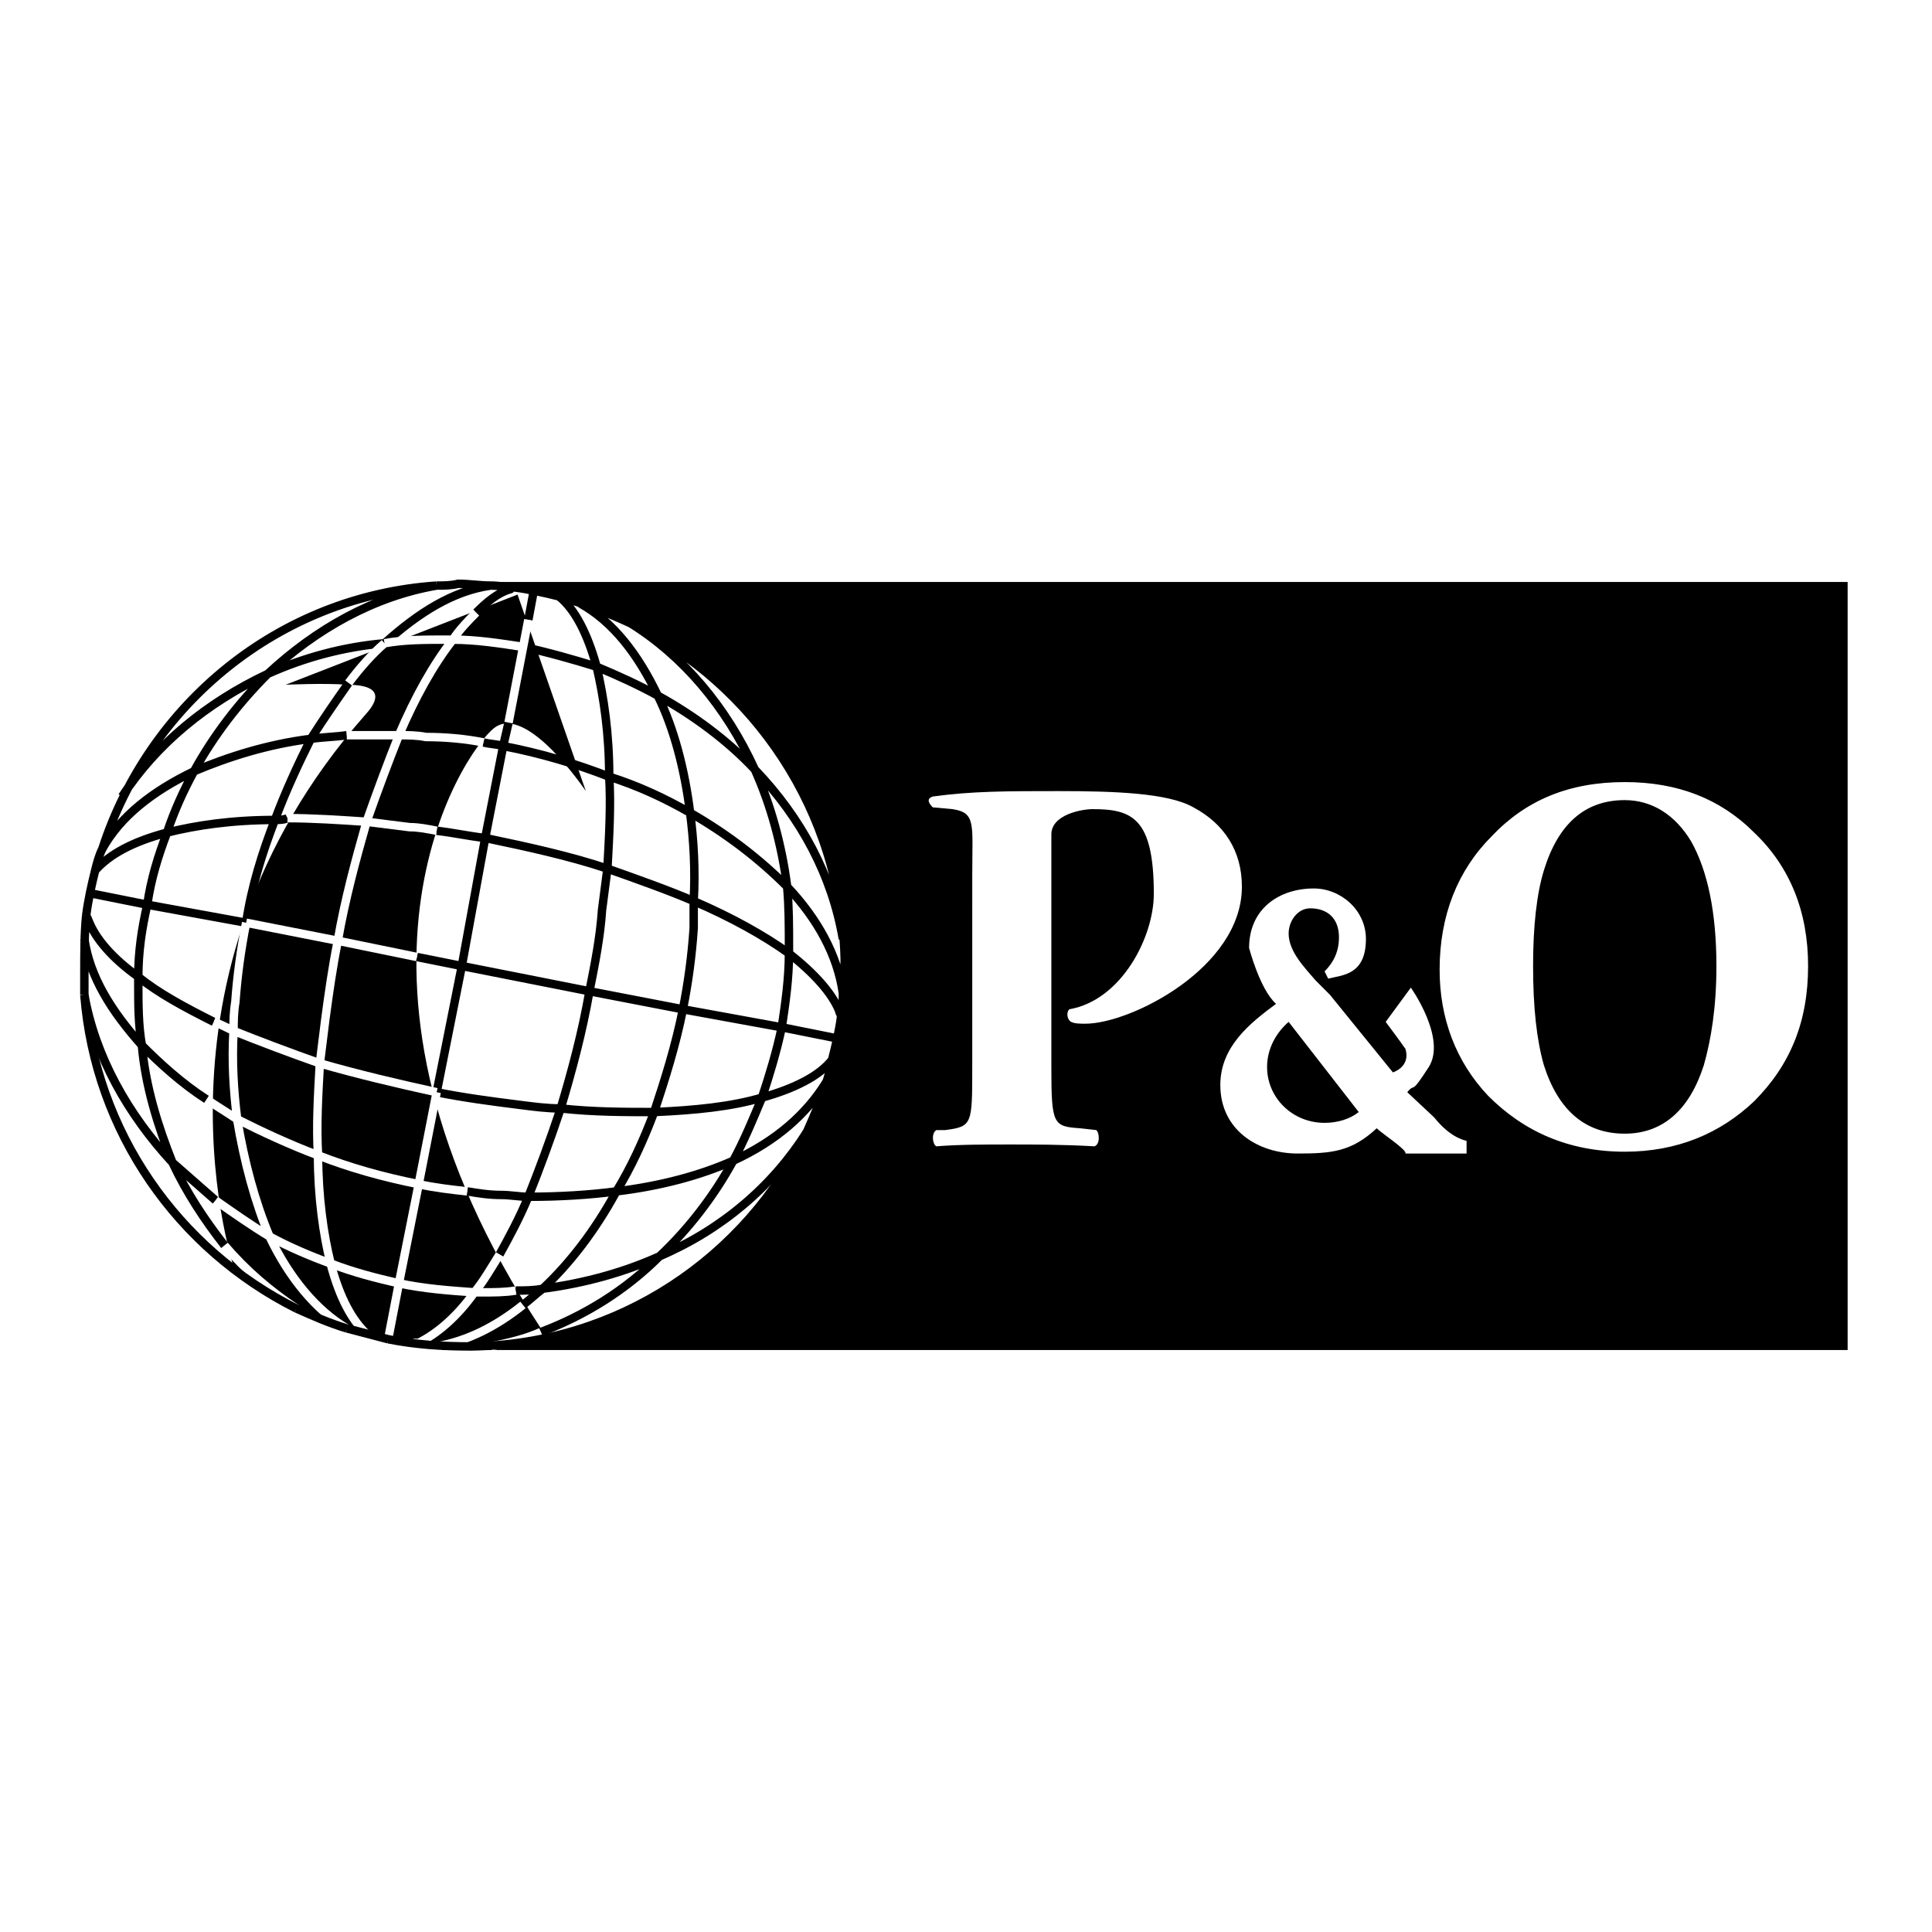
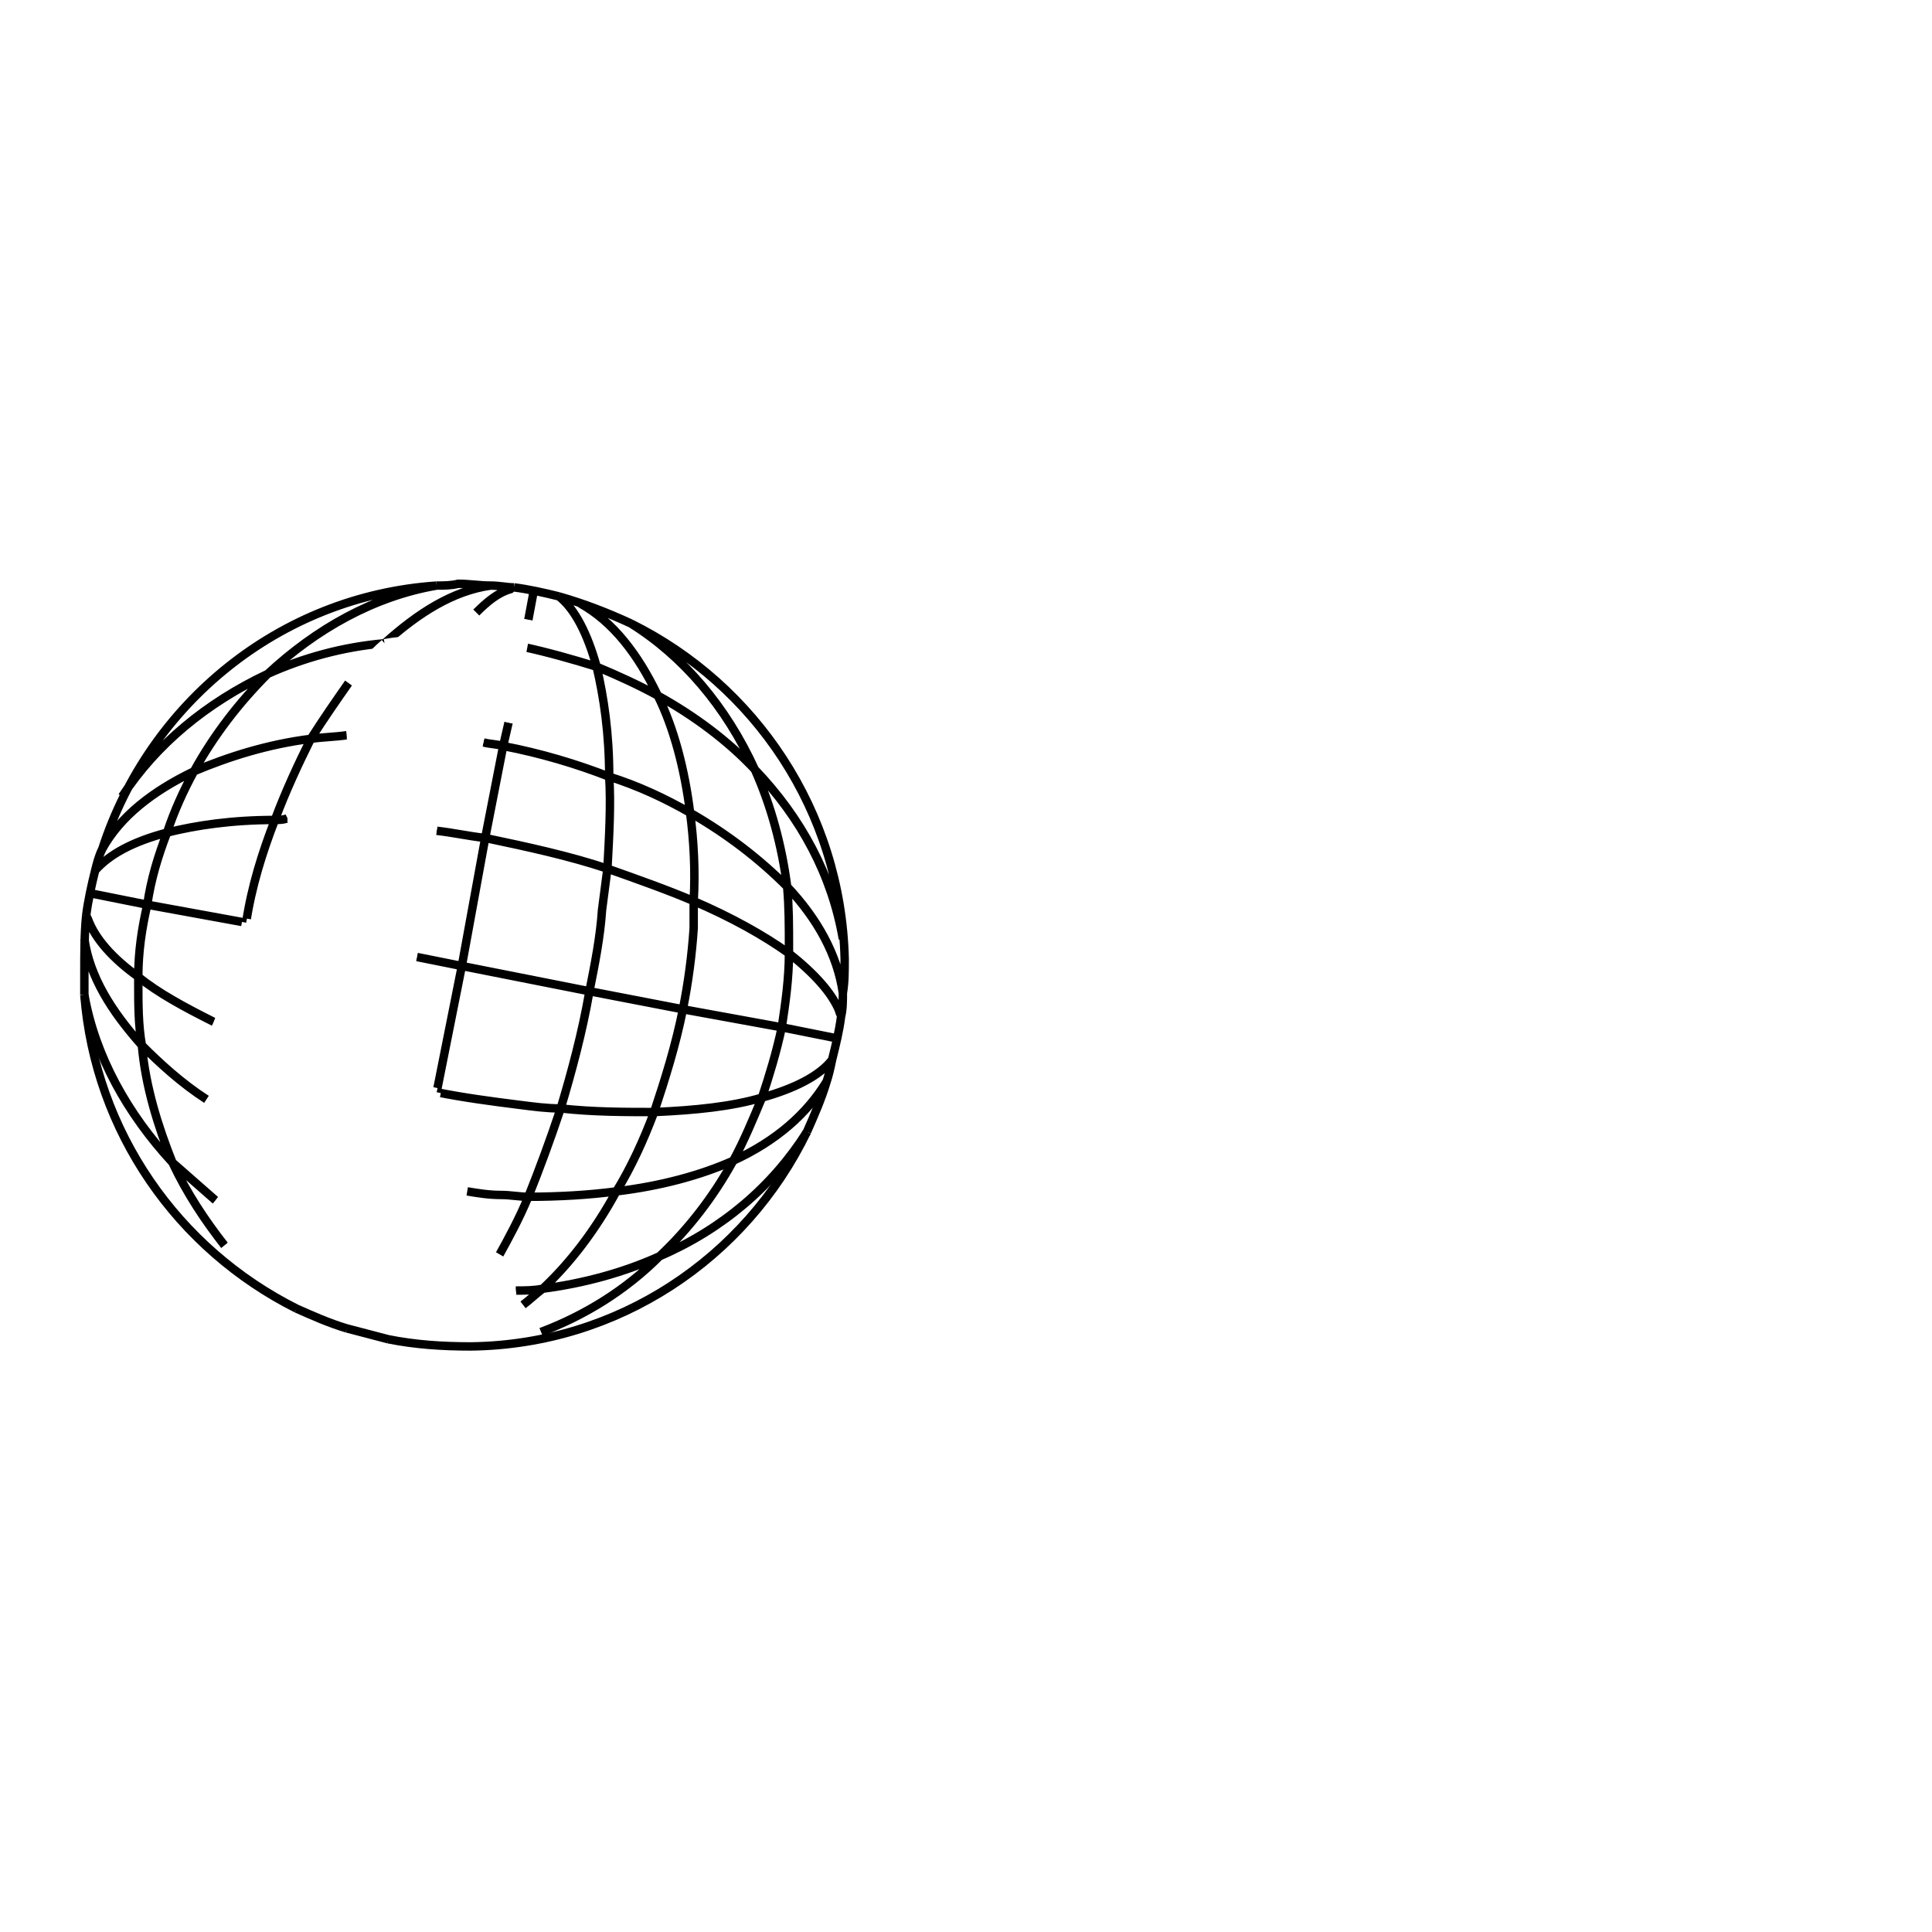
<svg xmlns="http://www.w3.org/2000/svg" version="1.0" id="Layer_1" x="0px" y="0px" width="192.756px" height="192.756px" viewBox="0 0 192.756 192.756" enable-background="new 0 0 192.756 192.756" xml:space="preserve">
  <g>
-     <polygon fill-rule="evenodd" clip-rule="evenodd" fill="#FFFFFF" points="0,0 192.756,0 192.756,192.756 0,192.756 0,0  " />
-     <path fill-rule="evenodd" clip-rule="evenodd" fill="#FFFFFF" d="M46.435,134.334c20.982,0,37.838-17.09,37.838-37.956   c0-21.047-16.856-38.135-37.838-38.135c-20.981,0-38.018,17.088-38.018,38.135C8.417,117.244,25.454,134.334,46.435,134.334   L46.435,134.334z" />
-     <path fill-rule="evenodd" clip-rule="evenodd" d="M44.104,58.062c0,0,0,0,0,0.18c0.718,0,1.614,0,2.332,0   c20.982,0,37.838,17.088,37.838,38.135c0,20.866-16.856,37.956-37.838,37.956c-0.717,0-1.614,0-2.332,0c0,0.18,0,0.359,0,0.359   h140.235V58.062H44.104L44.104,58.062z" />
-     <path fill-rule="evenodd" clip-rule="evenodd" d="M28.502,68.316l23.133-8.995l6.814,19.608c0,0-5.917-8.814-9.145-6.296   c-3.229,2.518-18.113,25.183,4.662,59.902l0.18,0.719c0,0-12.912,5.217-30.666-6.295c0,0-10.221-29.322,12.912-55.585   c2.331-2.518,0.359-3.058-1.793-3.058C32.447,68.136,28.502,68.316,28.502,68.316L28.502,68.316z" />
    <path fill="none" stroke="#000000" stroke-width="0.841" stroke-miterlimit="2.613" d="M9.494,86.844   c0.179-0.719,0.358-1.438,0.717-2.158 M55.76,59.501c2.51,0.72,4.842,1.619,7.173,2.698 M84.094,99.076   c0.179-1.08,0.179-2.159,0.179-3.418c-0.358-14.75-8.966-27.342-21.34-33.458 M10.211,84.686   c4.662-14.391,17.574-25.184,33.355-26.263 M55.76,59.501c-1.435-0.36-3.049-0.72-4.483-0.899 M48.946,58.422   c0.896,0,1.614,0.18,2.331,0.18 M83.018,105.732c-0.179,0.898-0.358,1.619-0.538,2.158c-0.538,1.799-1.255,3.418-1.973,5.037    M83.915,101.414c-0.18,1.439-0.539,2.879-0.897,4.318 M43.566,58.422c0.717,0,1.435,0,2.152-0.18c1.076,0,2.152,0.18,3.228,0.18    M84.094,99.076c0,0.719,0,1.619-0.179,2.338 M8.417,99.256c0-0.719,0-1.439,0-2.158c0-1.979,0-3.958,0.18-5.756 M9.494,86.844   c-0.359,1.439-0.718,3.058-0.896,4.498 M26.708,67.236c-6.097,2.878-11.118,7.016-14.525,12.232 M65.623,69.396   c3.586,1.979,6.994,4.497,9.685,7.375 M26.708,67.236c3.587-1.619,7.532-2.698,11.657-3.058 M84.094,93.68   c-1.076-6.296-4.125-12.052-8.787-16.909 M59.526,66.517c2.152,0.899,4.125,1.799,6.097,2.878 M59.526,66.517   c-2.331-0.719-4.842-1.439-7.352-1.979 M17.204,115.984c-4.482-4.855-7.71-10.611-8.787-16.729 M80.507,112.928L80.507,112.928    M51.456,128.758c0.897,0,1.793,0,2.69-0.182 M8.417,99.256L8.417,99.256 M80.507,112.928c-3.407,5.396-8.428,9.713-14.705,12.412   c-3.587,1.619-7.532,2.697-11.656,3.236 M17.204,115.984c1.435,1.26,2.87,2.52,4.304,3.779 M84.094,99.076L84.094,99.076   c-0.538-3.777-2.51-7.375-5.56-10.613 M10.211,84.686L10.211,84.686 M50.201,74.432c-0.538-0.18-1.255-0.18-1.972-0.36    M60.781,77.49c-3.228-1.259-6.814-2.338-10.581-3.058 M68.851,81.088c3.766,2.158,6.994,4.677,9.684,7.375 M34.6,73.353   c-1.255,0.18-2.332,0.18-3.586,0.36 M19.356,76.951c3.408-1.439,7.352-2.699,11.657-3.238 M84.094,99.076L84.094,99.076    M60.781,77.49c2.869,0.9,5.56,2.159,8.07,3.598 M10.211,84.686c1.793-3.238,5.021-5.756,9.146-7.735 M14.156,104.293   c1.794,1.799,3.945,3.777,6.456,5.396 M14.156,104.293c-3.048-3.418-5.201-6.836-5.738-10.613l0,0 M82.48,107.891L82.48,107.891    M82.48,107.891c-1.973,3.238-5.021,5.936-9.325,7.914 M52.711,119.402c3.049,0,6.097-0.18,8.788-0.539 M73.155,115.805   c-3.228,1.439-7.173,2.52-11.656,3.059 M46.614,118.863c1.076,0.18,2.152,0.359,3.407,0.359c0.897,0,1.793,0.18,2.69,0.18    M13.797,97.457c-2.511-1.799-4.304-3.777-5.021-5.756l-0.179-0.359 M83.018,105.732c-1.255,1.619-3.766,2.877-6.995,3.777    M83.018,105.732L83.018,105.732 M65.265,110.949c-2.869,0-6.097,0-9.325-0.361 M13.797,97.457   c1.972,1.619,4.663,3.059,7.532,4.498 M8.597,91.341L8.597,91.341 M43.566,108.971c2.69,0.539,5.38,0.898,8.249,1.258   c1.435,0.18,2.69,0.359,4.125,0.359 M76.023,109.51c-3.048,0.898-6.634,1.26-10.759,1.439 M27.426,81.807   c0.359,0,0.896,0,1.255-0.18 M16.667,83.066c2.87-0.719,6.456-1.259,10.76-1.259 M9.494,86.844L9.494,86.844 M69.209,89.902   c-2.511-1.079-5.559-2.159-8.607-3.238 M69.209,89.902c3.766,1.619,6.994,3.418,9.505,5.217 M60.602,86.664   c-3.766-1.259-7.891-2.158-12.194-3.058 M83.915,101.414L83.915,101.414 M9.494,86.844c1.435-1.619,3.766-2.878,7.173-3.777    M83.915,101.414c0-0.18-0.18-0.359-0.18-0.539c-0.717-1.799-2.511-3.777-5.021-5.756 M48.408,83.606   c-1.614-0.179-3.228-0.54-4.842-0.719 M76.023,109.51c-0.896,2.158-1.792,4.316-2.868,6.295 M75.308,76.771   c-2.87-6.296-7.174-11.333-12.375-14.571 M76.023,109.51c0.718-2.158,1.436-4.496,1.974-7.016 M78.714,95.119   c0,2.518-0.359,5.035-0.717,7.375 M65.803,125.34c2.869-2.699,5.379-5.938,7.353-9.535 M62.933,62.2L62.933,62.2 M78.535,88.463   c-0.538-4.137-1.614-8.095-3.227-11.692 M53.967,132.895c4.304-1.619,8.429-4.137,11.836-7.555 M78.535,88.463   c0.18,1.979,0.18,3.958,0.18,6.117c0,0.179,0,0.359,0,0.54 M29.578,130.557L29.578,130.557 M14.156,104.293   c0.359,4.137,1.614,8.094,3.048,11.691c1.435,3.059,3.229,5.758,5.201,8.275 M43.566,58.422L43.566,58.422 M43.566,58.422   c-6.277,1.079-12.015,4.317-16.857,8.814 M19.356,76.951c1.973-3.598,4.483-6.836,7.352-9.714 M19.356,76.951   c-1.076,1.979-1.973,3.958-2.69,6.116 M14.156,104.293c-0.358-1.979-0.358-4.139-0.358-6.117c0-0.18,0-0.539,0-0.719    M14.694,90.262c0.359-2.519,1.076-4.856,1.973-7.195 M13.797,97.457c0-2.519,0.358-4.856,0.896-7.195 M69.209,89.902   c0.18-3.058,0-6.116-0.358-8.814 M54.146,128.576c2.689-2.518,5.2-5.756,7.353-9.713 M65.623,69.396   c1.614,3.238,2.69,7.375,3.228,11.692 M57.912,60.221c3.228,1.798,5.738,5.037,7.711,9.174 M69.209,89.902c0,0.899,0,1.799,0,2.699   c-0.179,2.698-0.538,5.396-1.076,8.095c-0.717,3.598-1.793,7.016-2.869,10.254 M61.499,118.863   c1.434-2.338,2.689-5.037,3.766-7.914 M52.174,130.195c0.717-0.539,1.255-1.078,1.973-1.619 M48.946,58.422L48.946,58.422    M48.946,58.422L48.946,58.422c-3.766,0.54-7.173,2.698-10.58,5.756 M34.779,68.136c-1.256,1.799-2.511,3.598-3.766,5.576   c-1.255,2.519-2.511,5.217-3.587,8.095 M34.6,132.535L34.6,132.535 M24.557,92.061c0.538-3.598,1.614-7.016,2.869-10.254    M51.277,58.602c-0.179,0-0.358,0.18-0.358,0.18c-1.255,0.36-2.332,1.259-3.407,2.339 M51.277,58.602L51.277,58.602 M55.76,59.501   L55.76,59.501 M59.526,66.517c0.717,3.058,1.255,6.655,1.255,10.973 M49.842,125.16c0.897-1.619,1.973-3.598,2.869-5.758    M58.809,98.896c0.538-2.699,1.076-5.396,1.255-8.095c0.179-1.438,0.359-2.698,0.538-4.137 M59.526,66.517   c-0.897-3.238-2.152-5.756-3.766-7.016 M60.781,77.49c0.179,2.699,0,5.937-0.179,9.174 M55.939,110.588   c-1.076,3.238-2.152,6.117-3.228,8.814 M58.809,98.896c-0.717,4.137-1.793,8.096-2.869,11.691 M9.314,89.183l5.38,1.079    M46.076,96.378l-4.483-0.899 M58.809,98.896l-12.732-2.519 M68.134,100.695l-9.325-1.799 M68.134,100.695l9.863,1.799    M83.376,103.572l-5.379-1.078 M14.694,90.262l9.863,1.799 M53.25,58.962l-0.538,2.878 M48.408,83.606l-2.332,12.772    M38.724,133.615v0.18 M50.739,72.093l-0.539,2.339 M43.566,108.971l2.51-12.593 M48.408,83.606l1.793-9.174" />
-     <path fill="none" stroke="#FFFFFF" stroke-width="0.841" stroke-miterlimit="2.613" d="M39.8,128.037   c2.511,0.539,5.021,0.721,7.532,0.9 M21.508,119.764c1.793,1.258,3.587,2.518,5.38,3.598 M20.612,109.689   c1.076,0.719,1.973,1.26,3.049,1.979 M21.329,101.955c0.538,0.18,1.255,0.539,1.973,0.898 M22.405,124.26   c2.152,2.518,4.483,4.498,7.173,6.297 M47.332,128.938c0.358,0,0.538,0,0.717,0c1.256,0,2.332,0,3.407-0.18 M41.772,118.145   c1.614,0.359,3.228,0.539,4.842,0.719 M48.946,134.334c1.793-0.359,3.407-0.719,5.021-1.439 M43.566,134.334L43.566,134.334   c3.048-0.539,5.917-1.979,8.608-4.139 M47.332,128.938c0.896-1.08,1.614-2.34,2.51-3.777 M41.234,133.975c0.18,0,0.359,0,0.538,0   c1.793-0.9,3.766-2.52,5.56-5.037 M39.8,128.037l-1.076,5.578 M41.772,118.145l1.793-9.174 M39.8,128.037l1.973-9.893    M45.18,63.818c-0.358,0-0.538,0-0.717,0c-2.151,0-4.125,0-6.097,0.36 M52.174,64.539c-2.332-0.36-4.663-0.72-6.994-0.72    M48.229,74.072c-1.793-0.36-3.766-0.54-5.738-0.54c-0.897-0.18-1.794-0.18-2.69-0.18 M39.8,73.353c-1.793,0-3.586,0-5.2,0    M28.682,81.627c2.51,0,5.2,0.18,7.891,0.36 M43.566,82.887c-0.896-0.18-1.793-0.36-2.69-0.36c-1.435-0.18-2.869-0.36-4.304-0.54    M47.511,61.121c-0.717,0.719-1.614,1.619-2.332,2.698 M52.711,61.84l-1.972,10.253 M26.888,123.361   c1.973,1.078,4.125,1.979,6.097,2.697c2.331,0.9,4.483,1.439,6.814,1.979 M31.73,115.266c3.228,1.26,6.456,2.158,10.042,2.879    M23.661,111.668c2.511,1.26,5.2,2.518,8.07,3.598 M31.91,106.092c3.765,1.078,7.531,1.979,11.656,2.879 M23.302,102.854   c2.69,1.08,5.559,2.16,8.608,3.238 M23.302,102.854c-0.18,3.059,0,5.938,0.359,8.814 M26.888,123.361   c-1.435-3.418-2.51-7.377-3.228-11.693 M26.888,123.361c1.973,4.137,4.663,7.375,7.711,9.174 M36.751,133.254   c-1.614-1.439-2.87-3.777-3.766-7.195 M36.572,81.987c-1.076,3.777-2.152,7.735-2.87,11.872 M31.73,115.266   c0,4.137,0.538,7.916,1.255,10.793 M33.703,93.859c-0.538,2.699-0.896,5.217-1.255,7.916c-0.179,1.438-0.358,2.877-0.537,4.316    M31.73,115.266c-0.179-2.879,0-5.936,0.18-9.174 M45.18,63.818c-1.973,2.519-3.766,5.757-5.38,9.534 M36.572,81.987   c1.076-3.058,2.151-5.937,3.228-8.635 M41.593,95.479l-7.891-1.619 M24.557,92.061l9.146,1.798 M24.557,92.061   c-0.538,2.698-0.896,5.396-1.076,7.914c-0.179,1.08-0.179,1.98-0.179,2.879 M38.366,64.179c-1.255,1.079-2.511,2.519-3.587,3.958" />
+     <path fill="none" stroke="#FFFFFF" stroke-width="0.841" stroke-miterlimit="2.613" d="M39.8,128.037   c2.511,0.539,5.021,0.721,7.532,0.9 M21.508,119.764c1.793,1.258,3.587,2.518,5.38,3.598 M20.612,109.689   c1.076,0.719,1.973,1.26,3.049,1.979 M21.329,101.955c0.538,0.18,1.255,0.539,1.973,0.898 M22.405,124.26   c2.152,2.518,4.483,4.498,7.173,6.297 M47.332,128.938c0.358,0,0.538,0,0.717,0c1.256,0,2.332,0,3.407-0.18 M41.772,118.145   M48.946,134.334c1.793-0.359,3.407-0.719,5.021-1.439 M43.566,134.334L43.566,134.334   c3.048-0.539,5.917-1.979,8.608-4.139 M47.332,128.938c0.896-1.08,1.614-2.34,2.51-3.777 M41.234,133.975c0.18,0,0.359,0,0.538,0   c1.793-0.9,3.766-2.52,5.56-5.037 M39.8,128.037l-1.076,5.578 M41.772,118.145l1.793-9.174 M39.8,128.037l1.973-9.893    M45.18,63.818c-0.358,0-0.538,0-0.717,0c-2.151,0-4.125,0-6.097,0.36 M52.174,64.539c-2.332-0.36-4.663-0.72-6.994-0.72    M48.229,74.072c-1.793-0.36-3.766-0.54-5.738-0.54c-0.897-0.18-1.794-0.18-2.69-0.18 M39.8,73.353c-1.793,0-3.586,0-5.2,0    M28.682,81.627c2.51,0,5.2,0.18,7.891,0.36 M43.566,82.887c-0.896-0.18-1.793-0.36-2.69-0.36c-1.435-0.18-2.869-0.36-4.304-0.54    M47.511,61.121c-0.717,0.719-1.614,1.619-2.332,2.698 M52.711,61.84l-1.972,10.253 M26.888,123.361   c1.973,1.078,4.125,1.979,6.097,2.697c2.331,0.9,4.483,1.439,6.814,1.979 M31.73,115.266c3.228,1.26,6.456,2.158,10.042,2.879    M23.661,111.668c2.511,1.26,5.2,2.518,8.07,3.598 M31.91,106.092c3.765,1.078,7.531,1.979,11.656,2.879 M23.302,102.854   c2.69,1.08,5.559,2.16,8.608,3.238 M23.302,102.854c-0.18,3.059,0,5.938,0.359,8.814 M26.888,123.361   c-1.435-3.418-2.51-7.377-3.228-11.693 M26.888,123.361c1.973,4.137,4.663,7.375,7.711,9.174 M36.751,133.254   c-1.614-1.439-2.87-3.777-3.766-7.195 M36.572,81.987c-1.076,3.777-2.152,7.735-2.87,11.872 M31.73,115.266   c0,4.137,0.538,7.916,1.255,10.793 M33.703,93.859c-0.538,2.699-0.896,5.217-1.255,7.916c-0.179,1.438-0.358,2.877-0.537,4.316    M31.73,115.266c-0.179-2.879,0-5.936,0.18-9.174 M45.18,63.818c-1.973,2.519-3.766,5.757-5.38,9.534 M36.572,81.987   c1.076-3.058,2.151-5.937,3.228-8.635 M41.593,95.479l-7.891-1.619 M24.557,92.061l9.146,1.798 M24.557,92.061   c-0.538,2.698-0.896,5.396-1.076,7.914c-0.179,1.08-0.179,1.98-0.179,2.879 M38.366,64.179c-1.255,1.079-2.511,2.519-3.587,3.958" />
    <path fill="none" stroke="#000000" stroke-width="0.841" stroke-miterlimit="2.613" d="M29.578,130.557   c1.614,0.719,3.228,1.439,5.021,1.979 M29.578,130.557c-11.836-5.938-20.084-17.629-21.161-31.301 M38.724,133.615   c-1.435-0.361-2.69-0.721-4.124-1.08 M80.507,112.928c-6.097,12.592-18.83,21.227-33.534,21.406c-2.87,0-5.559-0.18-8.25-0.719" />
-     <path fill-rule="evenodd" clip-rule="evenodd" fill="#FFFFFF" d="M154.032,106.271c-0.717-2.518-1.076-5.756-1.076-9.894   c0-3.957,0.359-7.195,1.076-9.534c1.435-4.677,4.124-7.015,8.069-7.015c2.69,0,5.021,1.439,6.636,4.137   c1.613,2.878,2.511,7.016,2.511,12.412c0,4.138-0.538,7.376-1.256,9.894c-1.435,4.498-4.125,6.836-7.891,6.836   C158.156,113.107,155.467,110.77,154.032,106.271L154.032,106.271z M148.831,83.427c-3.407,3.417-5.2,7.915-5.2,13.311   c0,4.856,1.614,9.174,4.842,12.592c3.587,3.598,8.07,5.576,13.629,5.576c5.201,0,9.505-1.799,12.912-5.037   c3.587-3.598,5.38-7.914,5.38-13.491c0-5.396-1.793-9.894-5.38-13.312c-3.407-3.418-7.711-5.037-12.912-5.037   C156.543,78.03,152.238,79.829,148.831,83.427L148.831,83.427z" />
    <path fill-rule="evenodd" clip-rule="evenodd" fill="#FFFFFF" d="M97.005,87.024c0-4.857,0.359-5.936-1.972-6.296l-1.973-0.18   c-0.538-0.54-0.538-0.899,0-1.079c3.945-0.54,7.353-0.54,12.553-0.54c5.559,0,10.939,0.18,13.45,1.619   c3.048,1.619,4.842,4.318,4.842,7.915c0,8.095-11.118,13.672-15.602,13.672c-0.538,0-1.076,0-1.435-0.18   c-0.359-0.18-0.539-0.9-0.18-1.26c5.2-0.9,8.429-7.195,8.429-11.513c0-7.555-2.152-8.455-6.098-8.455   c-1.076,0-4.124,0.54-4.124,2.519v23.205c0,5.756,0.179,5.936,2.869,6.117l1.614,0.18c0.358,0.359,0.358,1.438-0.18,1.619   c-3.228-0.182-5.918-0.182-8.429-0.182s-5.021,0-7.352,0.182c-0.359-0.182-0.538-1.26,0-1.619h0.896   c2.689-0.361,2.689-0.541,2.689-6.297V87.024L97.005,87.024z" />
    <path fill-rule="evenodd" clip-rule="evenodd" fill="#FFFFFF" d="M138.969,106.992l-6.276-7.736l-1.436-1.439   c-1.075-1.258-2.689-2.877-2.689-4.676c0-1.259,0.896-2.518,2.151-2.518c1.794,0,2.87,1.079,2.87,2.878   c0,1.439-0.538,2.518-1.435,3.417l0.358,0.719c1.435-0.359,3.766-0.359,3.766-3.957c0-2.878-2.511-5.037-5.2-5.037   c-3.407,0-6.456,1.979-6.456,5.937c0,0,1.076,4.137,2.69,5.575c-2.69,1.98-5.56,4.318-5.56,8.098c0,4.496,3.766,6.834,7.711,6.834   c3.407,0,5.38-0.18,7.891-2.518c0.538,0.539,3.049,2.158,2.869,2.518c1.435,0,4.663,0,6.098,0v-1.26   c-1.435-0.359-2.511-1.439-3.229-2.338l-2.689-2.518c0.896-1.08,0.179,0.539,2.152-2.52c1.793-2.879-1.794-7.914-1.794-7.914   l-2.511,3.418c0,0,1.614,2.158,1.973,2.697C140.762,106.451,138.969,106.992,138.969,106.992L138.969,106.992z M135.562,110.949   c-0.897,0.719-2.152,1.078-3.407,1.078c-3.229,0-5.739-2.518-5.739-5.576c0-1.799,0.897-3.418,2.152-4.496L135.562,110.949   L135.562,110.949z" />
  </g>
</svg>